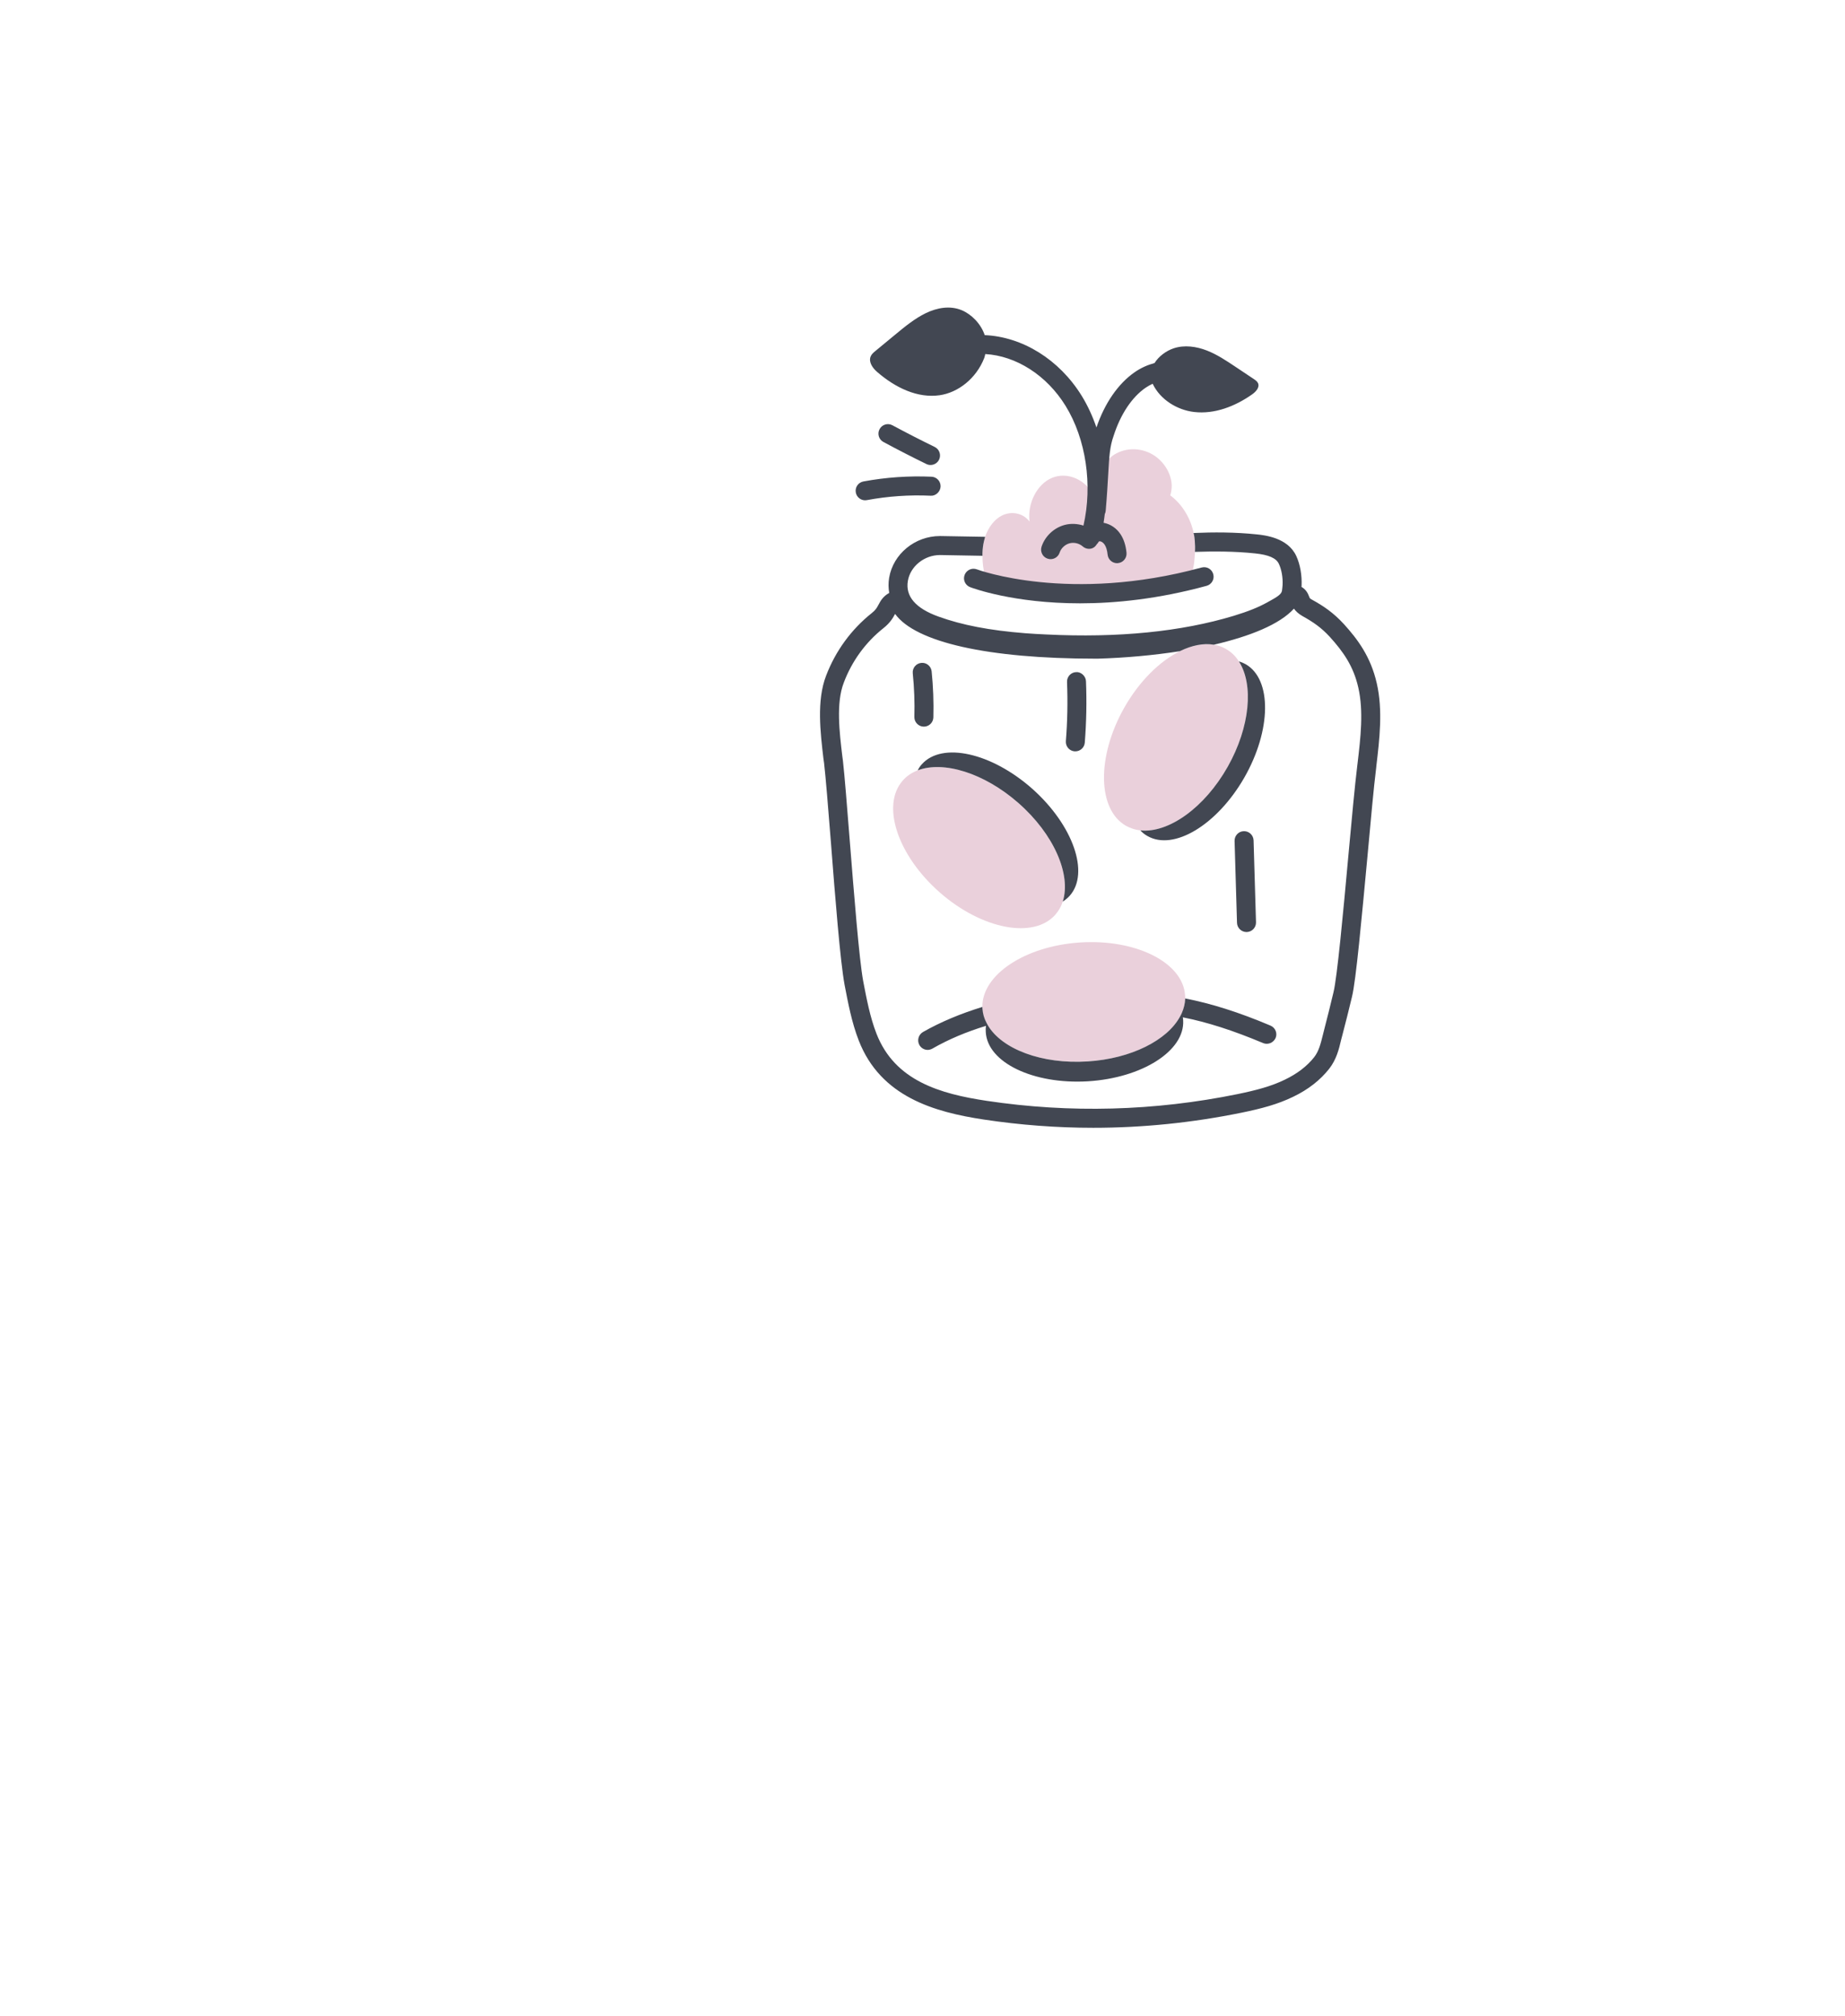
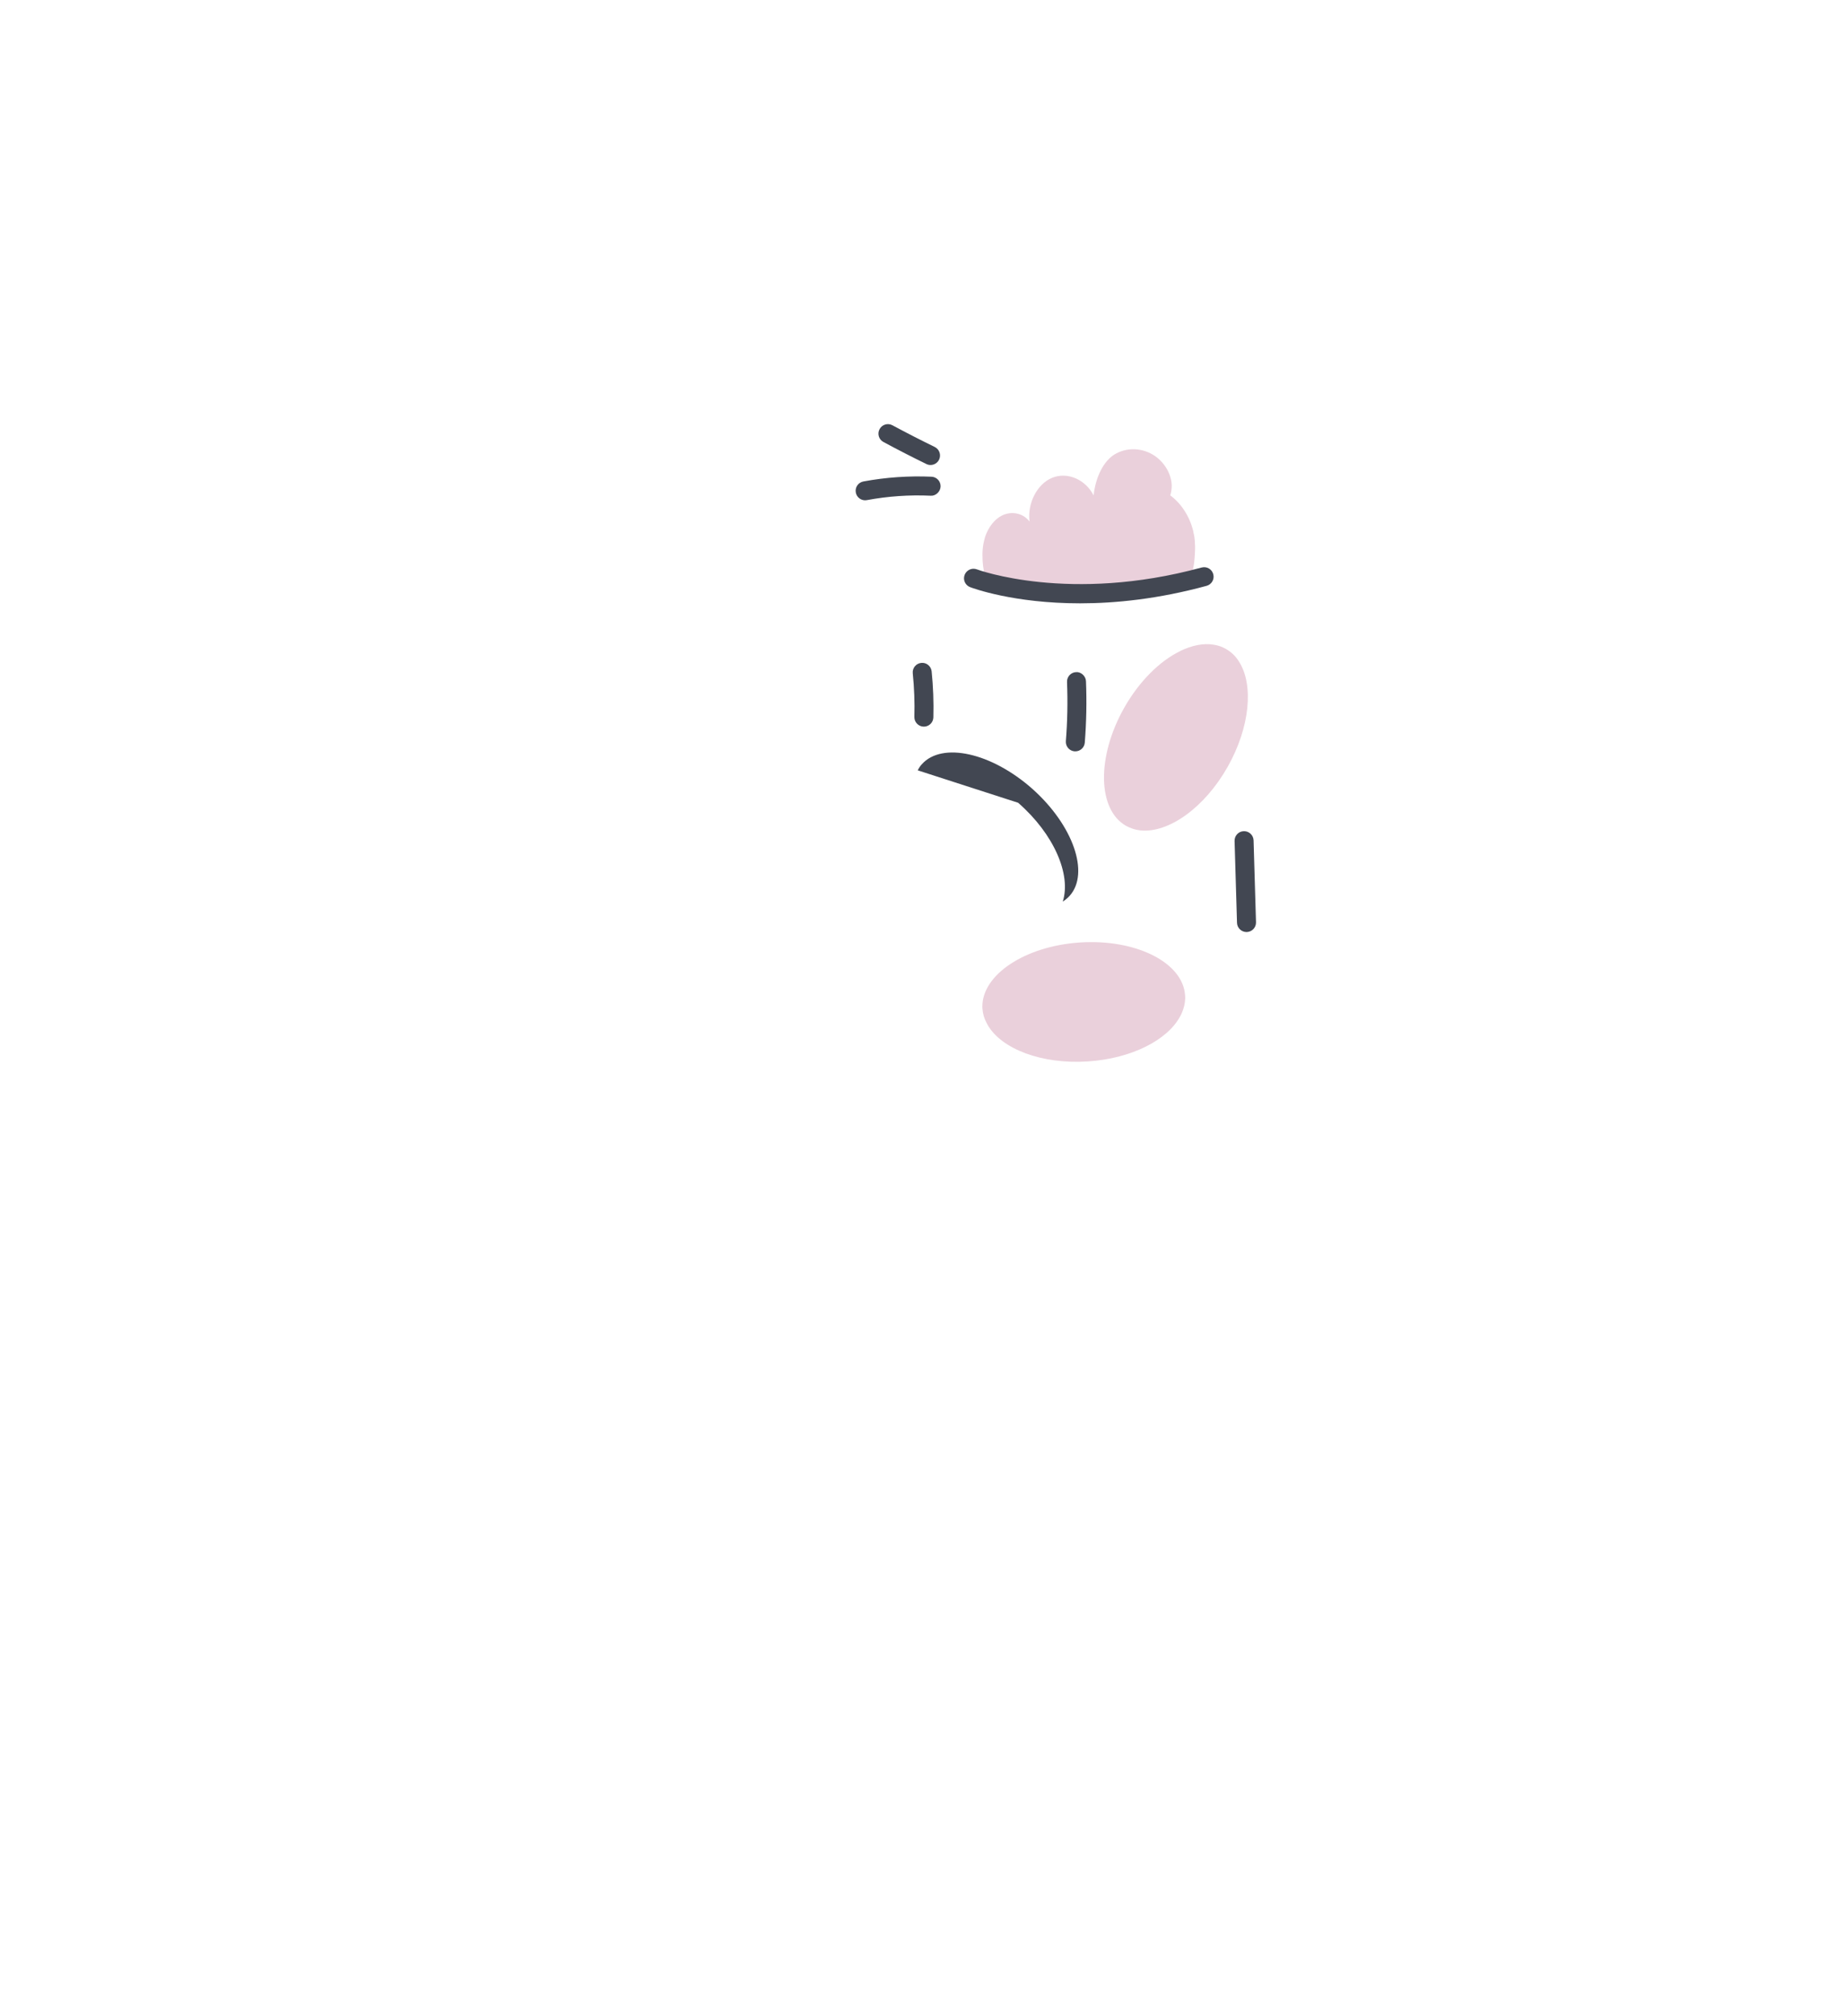
<svg xmlns="http://www.w3.org/2000/svg" width="54" height="59" viewBox="0 0 54 59" fill="none">
  <g filter="url(#filter0_d_3115_3922)">
-     <path d="M28.958 -11.001C31.085 -13.738 34.732 -14.793 37.992 -13.615L64.495 -4.04C67.754 -2.862 69.885 0.281 69.772 3.745L68.855 31.909C68.742 35.373 66.412 38.37 63.083 39.334L36.013 47.165C32.684 48.128 29.113 46.838 27.168 43.969L11.355 20.645C9.411 17.776 9.534 13.981 11.662 11.245L28.958 -11.001Z" fill="white" />
-   </g>
+     </g>
  <path d="M34.974 16.148C34.97 16.259 34.963 16.37 34.948 16.482C34.926 16.63 34.892 16.774 34.859 16.919C34.852 16.945 34.848 16.967 34.844 16.993C34.277 17.171 33.236 17.312 32.05 17.349C30.505 17.408 29.218 17.271 28.9 17.045C28.874 16.993 28.855 16.941 28.837 16.878C28.781 16.686 28.755 16.471 28.755 16.263V16.182C28.759 16.059 28.774 15.941 28.8 15.833C28.811 15.792 28.822 15.748 28.833 15.707C28.926 15.433 29.104 15.192 29.333 15.081C29.604 14.951 29.941 15.007 30.134 15.262C30.063 14.729 30.356 14.158 30.797 13.98C31.238 13.799 31.772 14.028 32.009 14.499C32.054 14.014 32.283 13.469 32.669 13.269C33.054 13.065 33.532 13.117 33.877 13.398C34.07 13.558 34.225 13.787 34.277 14.051C34.307 14.199 34.296 14.354 34.251 14.495C34.574 14.732 34.818 15.111 34.922 15.533C34.926 15.555 34.933 15.574 34.933 15.596C34.956 15.674 34.963 15.752 34.97 15.829C34.978 15.937 34.981 16.044 34.974 16.148Z" fill="#EAD0DB" />
  <path d="M35.934 22.434C35.252 23.642 34.196 24.383 33.377 24.298C33.228 24.283 33.088 24.235 32.958 24.165C32.12 23.69 32.094 22.148 32.899 20.718C33.343 19.932 33.944 19.343 34.537 19.054L34.54 19.05C34.885 18.884 35.222 18.813 35.526 18.865C35.652 18.884 35.767 18.924 35.878 18.987C36.034 19.076 36.164 19.198 36.26 19.354C36.697 20.029 36.59 21.27 35.934 22.434Z" fill="#EAD0DB" />
  <path d="M34.689 29.216C34.685 29.364 34.648 29.505 34.589 29.642C34.574 29.679 34.555 29.716 34.533 29.753C34.159 30.439 33.106 30.976 31.839 31.058C30.49 31.147 29.319 30.695 28.911 29.998C28.9 29.976 28.885 29.95 28.874 29.927C28.803 29.798 28.766 29.661 28.755 29.516C28.755 29.498 28.752 29.483 28.752 29.464C28.74 28.523 29.997 27.685 31.605 27.578C33.243 27.47 34.622 28.16 34.685 29.123C34.689 29.153 34.689 29.186 34.689 29.216Z" fill="#EAD0DB" />
-   <path d="M31.105 26.381C31.061 26.521 30.986 26.651 30.89 26.762C30.256 27.485 28.741 27.196 27.506 26.114C26.272 25.031 25.783 23.567 26.421 22.841C26.539 22.704 26.687 22.608 26.858 22.541H26.861C27.61 22.256 28.796 22.611 29.8 23.49C30.849 24.405 31.357 25.595 31.105 26.381Z" fill="#EAD0DB" />
-   <path d="M40.296 19.995C40.118 19.21 39.729 18.698 39.333 18.261C39.025 17.927 38.736 17.731 38.391 17.542C38.336 17.512 38.332 17.501 38.313 17.449C38.284 17.375 38.236 17.257 38.091 17.172C38.092 17.163 38.094 17.155 38.095 17.145C38.109 16.834 38.054 16.515 37.939 16.267C37.813 15.996 37.583 15.848 37.353 15.759C37.127 15.674 36.901 15.648 36.79 15.637C36.153 15.57 35.511 15.57 34.933 15.596C34.956 15.674 34.963 15.752 34.97 15.83C34.978 15.937 34.981 16.045 34.974 16.148C35.526 16.13 36.134 16.13 36.734 16.193C37.131 16.234 37.353 16.33 37.431 16.5C37.509 16.667 37.55 16.897 37.539 17.116C37.535 17.179 37.528 17.238 37.52 17.294C37.498 17.401 37.335 17.49 37.175 17.579L37.101 17.62C36.838 17.768 36.534 17.89 36.108 18.02C34.574 18.483 32.732 18.669 30.623 18.565C30.416 18.557 30.208 18.543 30 18.528C28.963 18.446 28.159 18.291 27.469 18.042C26.799 17.801 26.494 17.449 26.572 16.997C26.643 16.571 27.054 16.241 27.51 16.241H27.521C27.936 16.248 28.344 16.256 28.755 16.263V16.182C28.759 16.059 28.774 15.941 28.8 15.833C28.811 15.793 28.822 15.748 28.833 15.707H28.792C28.37 15.7 27.951 15.693 27.529 15.685H27.51C26.78 15.685 26.142 16.208 26.024 16.904C25.997 17.061 26.002 17.209 26.026 17.35C26.024 17.351 26.022 17.352 26.02 17.353C25.85 17.449 25.776 17.572 25.709 17.701C25.664 17.783 25.631 17.849 25.512 17.942C24.916 18.416 24.453 19.05 24.178 19.773C23.897 20.499 24.012 21.441 24.1 22.193L24.119 22.326C24.167 22.738 24.238 23.62 24.319 24.643C24.445 26.277 24.593 28.13 24.719 28.816C24.823 29.353 24.927 29.913 25.134 30.446C25.776 32.096 27.347 32.54 28.796 32.759C29.86 32.919 30.927 33 31.998 33C33.447 33 34.896 32.852 36.334 32.559C36.916 32.44 37.394 32.314 37.85 32.092C38.291 31.881 38.643 31.603 38.903 31.273C39.114 31.002 39.188 30.706 39.255 30.417L39.295 30.265C39.392 29.898 39.481 29.535 39.57 29.168C39.688 28.694 39.855 26.852 40.022 25.073C40.118 24.024 40.207 23.034 40.278 22.471L40.285 22.401C40.374 21.645 40.478 20.785 40.296 19.995ZM39.733 22.338L39.725 22.404C39.655 22.975 39.562 23.968 39.466 25.021C39.314 26.7 39.136 28.601 39.029 29.035C38.943 29.401 38.851 29.761 38.758 30.124L38.717 30.287C38.654 30.539 38.602 30.754 38.465 30.932C38.258 31.195 37.969 31.418 37.605 31.592C37.205 31.788 36.76 31.903 36.223 32.014C33.788 32.511 31.32 32.577 28.878 32.211C27.521 32.007 26.191 31.629 25.653 30.246C25.464 29.761 25.364 29.227 25.264 28.708C25.145 28.06 24.994 26.14 24.871 24.598C24.79 23.572 24.719 22.682 24.671 22.26L24.653 22.126C24.571 21.433 24.464 20.573 24.697 19.973C24.934 19.343 25.338 18.791 25.857 18.38C26.065 18.216 26.142 18.064 26.198 17.964C26.795 18.791 28.907 19.273 32.061 19.273H32.132C32.925 19.25 33.755 19.176 34.537 19.054L34.54 19.05C34.885 18.884 35.222 18.813 35.526 18.865C36.579 18.62 37.453 18.272 37.872 17.809C37.92 17.879 37.998 17.957 38.121 18.027C38.428 18.198 38.665 18.357 38.921 18.635C39.318 19.073 39.614 19.495 39.755 20.118C39.914 20.814 39.822 21.589 39.733 22.338Z" fill="#424752" />
-   <path d="M37.183 30.009C36.253 29.616 35.452 29.364 34.689 29.216C34.685 29.364 34.648 29.505 34.589 29.642C34.574 29.679 34.555 29.716 34.533 29.753C34.159 30.439 33.106 30.977 31.839 31.058C30.49 31.147 29.319 30.695 28.911 29.998C28.9 29.976 28.885 29.95 28.874 29.928C28.803 29.798 28.766 29.661 28.755 29.516C28.755 29.498 28.752 29.483 28.752 29.464C28.122 29.657 27.532 29.902 27.013 30.198C26.88 30.276 26.835 30.447 26.91 30.58C26.962 30.669 27.054 30.721 27.151 30.721C27.199 30.721 27.247 30.706 27.288 30.684C27.758 30.413 28.288 30.191 28.859 30.017C28.848 30.08 28.848 30.139 28.852 30.202C28.904 31.091 30.241 31.733 31.835 31.64C33.429 31.544 34.681 30.747 34.629 29.857C34.629 29.828 34.626 29.798 34.618 29.768C35.334 29.909 36.086 30.15 36.968 30.521C37.109 30.58 37.272 30.513 37.335 30.372C37.394 30.232 37.327 30.069 37.183 30.009ZM27.502 11.565C28.037 11.488 28.571 11.082 28.809 10.471C28.823 10.434 28.828 10.397 28.837 10.36C29.739 10.412 30.631 10.976 31.186 11.873C31.789 12.849 31.982 14.196 31.711 15.379C31.532 15.322 31.339 15.312 31.157 15.361C30.845 15.446 30.587 15.689 30.485 15.996C30.437 16.141 30.516 16.299 30.662 16.347C30.807 16.396 30.965 16.317 31.013 16.171C31.056 16.041 31.17 15.934 31.302 15.898C31.434 15.862 31.586 15.898 31.69 15.989C31.762 16.052 31.861 16.076 31.953 16.048C32.019 16.029 32.067 15.981 32.102 15.924C32.126 15.902 32.144 15.876 32.159 15.847C32.17 15.842 32.182 15.838 32.191 15.838C32.239 15.841 32.295 15.882 32.333 15.94C32.377 16.008 32.405 16.102 32.418 16.229C32.433 16.372 32.553 16.479 32.694 16.479C32.703 16.479 32.713 16.478 32.722 16.477C32.875 16.462 32.986 16.325 32.971 16.173C32.949 15.955 32.892 15.78 32.799 15.637C32.68 15.453 32.496 15.333 32.3 15.297C32.315 15.213 32.323 15.128 32.335 15.043C32.349 15.013 32.359 14.981 32.362 14.946C32.4 14.506 32.419 14.165 32.435 13.887C32.466 13.339 32.482 13.065 32.594 12.752C32.796 12.122 33.128 11.623 33.529 11.346C33.597 11.299 33.667 11.262 33.737 11.229C33.739 11.231 33.739 11.233 33.74 11.236C33.959 11.693 34.453 11.998 34.949 12.055C35.548 12.125 36.149 11.89 36.643 11.543C36.755 11.466 36.875 11.336 36.82 11.212C36.796 11.159 36.745 11.124 36.697 11.091C36.515 10.969 36.332 10.848 36.15 10.726C35.886 10.55 35.619 10.372 35.324 10.257C35.018 10.138 34.668 10.086 34.351 10.192C34.13 10.266 33.916 10.425 33.791 10.623C33.592 10.677 33.396 10.762 33.213 10.889C32.727 11.224 32.331 11.801 32.091 12.508C31.978 12.178 31.834 11.865 31.659 11.581C30.999 10.514 29.921 9.854 28.821 9.806C28.708 9.47 28.431 9.195 28.148 9.077C27.805 8.935 27.426 9.004 27.096 9.163C26.777 9.318 26.488 9.554 26.203 9.79C26.006 9.952 25.809 10.115 25.612 10.278C25.56 10.321 25.505 10.368 25.479 10.439C25.419 10.605 25.55 10.778 25.671 10.882C26.204 11.345 26.854 11.658 27.502 11.565ZM36.419 22.753C37.212 21.366 37.231 19.881 36.46 19.436C36.397 19.402 36.331 19.373 36.26 19.354C36.697 20.029 36.59 21.27 35.934 22.434C35.252 23.642 34.196 24.383 33.377 24.298C33.436 24.365 33.503 24.417 33.581 24.461C34.351 24.906 35.623 24.139 36.419 22.753Z" fill="#424752" />
-   <path d="M29.8 23.49C30.849 24.406 31.357 25.595 31.105 26.381C31.179 26.333 31.25 26.277 31.309 26.21C31.898 25.547 31.409 24.146 30.215 23.082C29.018 22.023 27.573 21.7 26.98 22.363C26.932 22.415 26.891 22.478 26.861 22.541C27.61 22.256 28.796 22.612 29.8 23.49Z" fill="#424752" />
+   <path d="M29.8 23.49C30.849 24.406 31.357 25.595 31.105 26.381C31.179 26.333 31.25 26.277 31.309 26.21C31.898 25.547 31.409 24.146 30.215 23.082C29.018 22.023 27.573 21.7 26.98 22.363C26.932 22.415 26.891 22.478 26.861 22.541Z" fill="#424752" />
  <path d="M31.451 21.985C31.458 21.985 31.466 21.985 31.473 21.985C31.616 21.985 31.738 21.875 31.75 21.73C31.797 21.135 31.809 20.53 31.785 19.933C31.779 19.78 31.635 19.654 31.496 19.667C31.343 19.673 31.224 19.802 31.23 19.956C31.253 20.531 31.242 21.113 31.196 21.685C31.184 21.838 31.298 21.973 31.451 21.985ZM36.412 24.321C36.41 24.321 36.407 24.321 36.404 24.321C36.25 24.325 36.13 24.453 36.134 24.607L36.205 27.003C36.21 27.153 36.334 27.272 36.483 27.272C36.486 27.272 36.489 27.272 36.492 27.272C36.645 27.267 36.766 27.139 36.761 26.986L36.69 24.59C36.685 24.44 36.562 24.321 36.412 24.321ZM27.04 21.262C27.191 21.262 27.314 21.142 27.318 20.991C27.33 20.543 27.313 20.09 27.268 19.646C27.252 19.493 27.115 19.38 26.963 19.397C26.81 19.413 26.699 19.549 26.715 19.702C26.758 20.123 26.774 20.552 26.762 20.977C26.758 21.13 26.88 21.258 27.033 21.262C27.036 21.262 27.038 21.262 27.04 21.262ZM28.591 16.66C28.449 16.606 28.288 16.678 28.233 16.822C28.178 16.965 28.25 17.125 28.393 17.18C28.468 17.209 29.664 17.654 31.612 17.654C32.651 17.654 33.905 17.527 35.315 17.142C35.463 17.102 35.551 16.949 35.51 16.801C35.47 16.653 35.319 16.566 35.169 16.606C31.303 17.66 28.618 16.671 28.591 16.66ZM25.32 14.639C25.337 14.639 25.355 14.637 25.372 14.634C25.985 14.52 26.613 14.476 27.239 14.505C27.378 14.518 27.522 14.393 27.529 14.239C27.536 14.086 27.418 13.956 27.264 13.949C26.598 13.92 25.926 13.966 25.27 14.088C25.119 14.116 25.019 14.261 25.048 14.412C25.073 14.545 25.189 14.639 25.32 14.639ZM27.357 13.078C26.949 12.879 26.533 12.666 26.12 12.444C25.984 12.37 25.816 12.422 25.744 12.557C25.671 12.692 25.721 12.861 25.857 12.933C26.276 13.159 26.699 13.376 27.114 13.578C27.153 13.597 27.195 13.606 27.235 13.606C27.338 13.606 27.437 13.548 27.485 13.45C27.552 13.312 27.495 13.145 27.357 13.078Z" fill="#424752" />
  <defs>
    <filter id="filter0_d_3115_3922" x="9.977" y="-14.091" width="59.799" height="65.572" filterUnits="userSpaceOnUse" color-interpolation-filters="sRGB">
      <feFlood flood-opacity="0" result="BackgroundImageFix" />
      <feColorMatrix in="SourceAlpha" type="matrix" values="0 0 0 0 0 0 0 0 0 0 0 0 0 0 0 0 0 0 127 0" result="hardAlpha" />
      <feOffset dy="4" />
      <feColorMatrix type="matrix" values="0 0 0 0 0 0 0 0 0 0 0 0 0 0 0 0 0 0 0.1 0" />
      <feBlend mode="normal" in2="BackgroundImageFix" result="effect1_dropShadow_3115_3922" />
      <feBlend mode="normal" in="SourceGraphic" in2="effect1_dropShadow_3115_3922" result="shape" />
    </filter>
  </defs>
</svg>